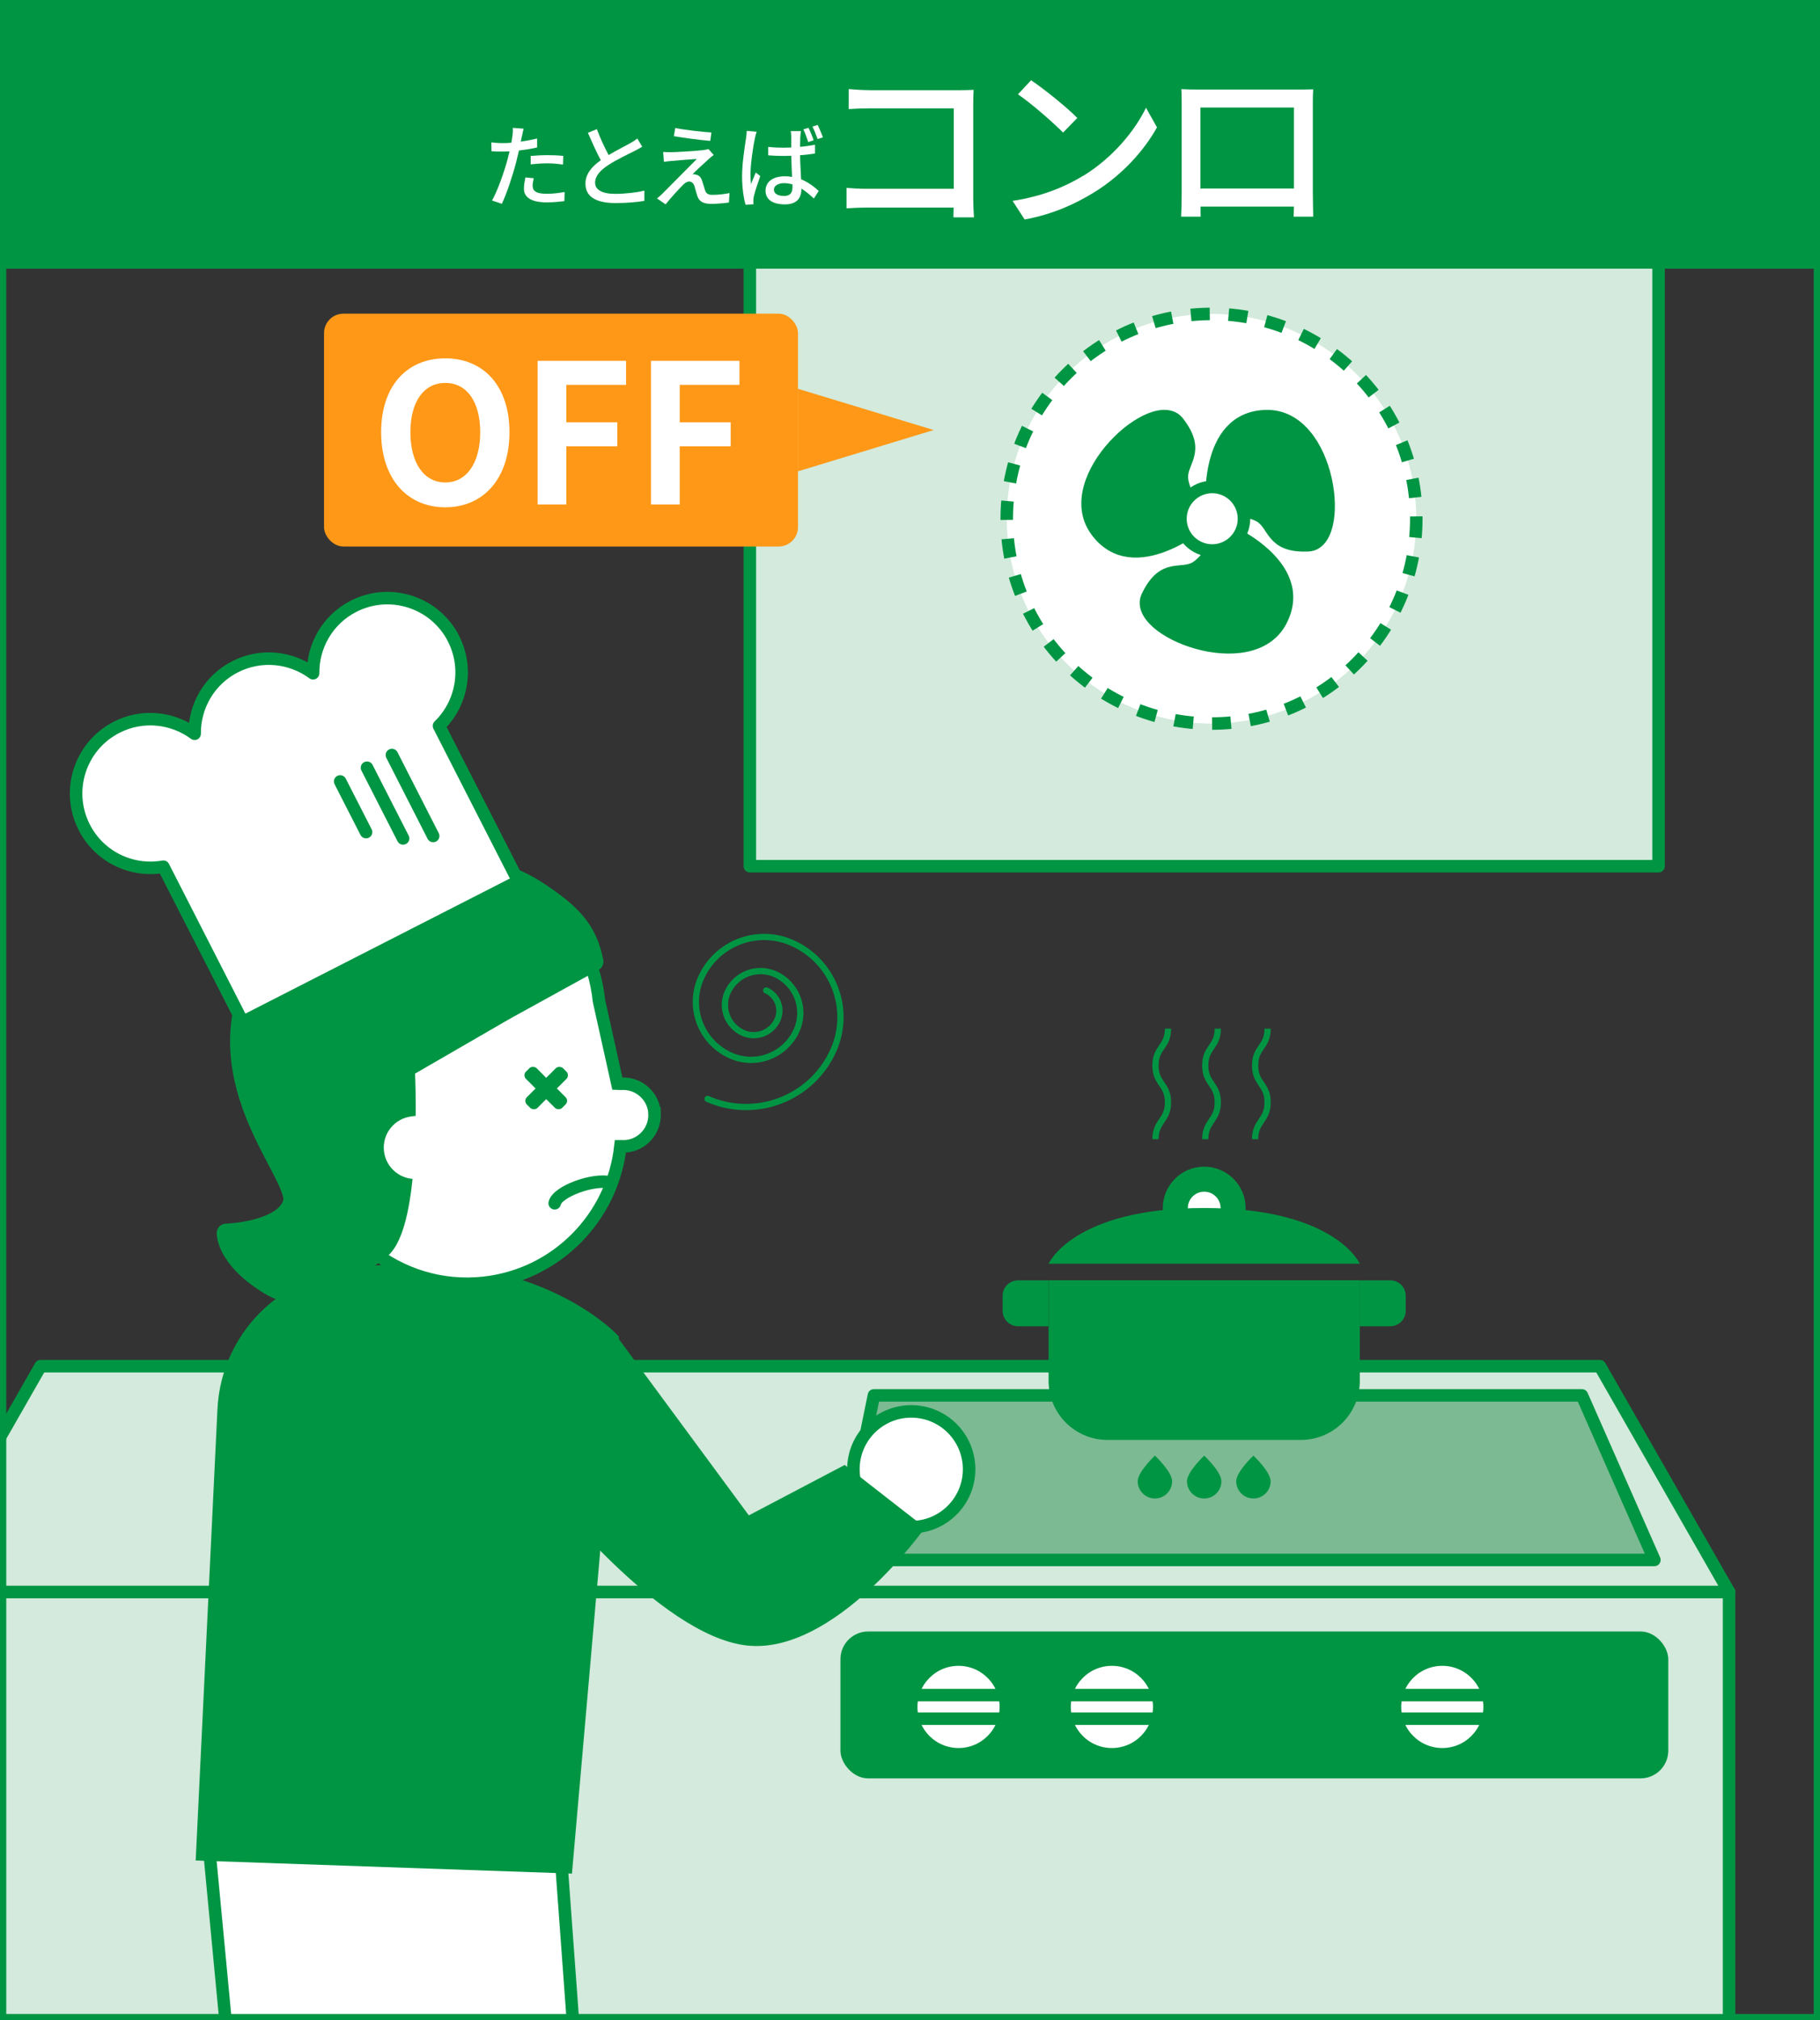
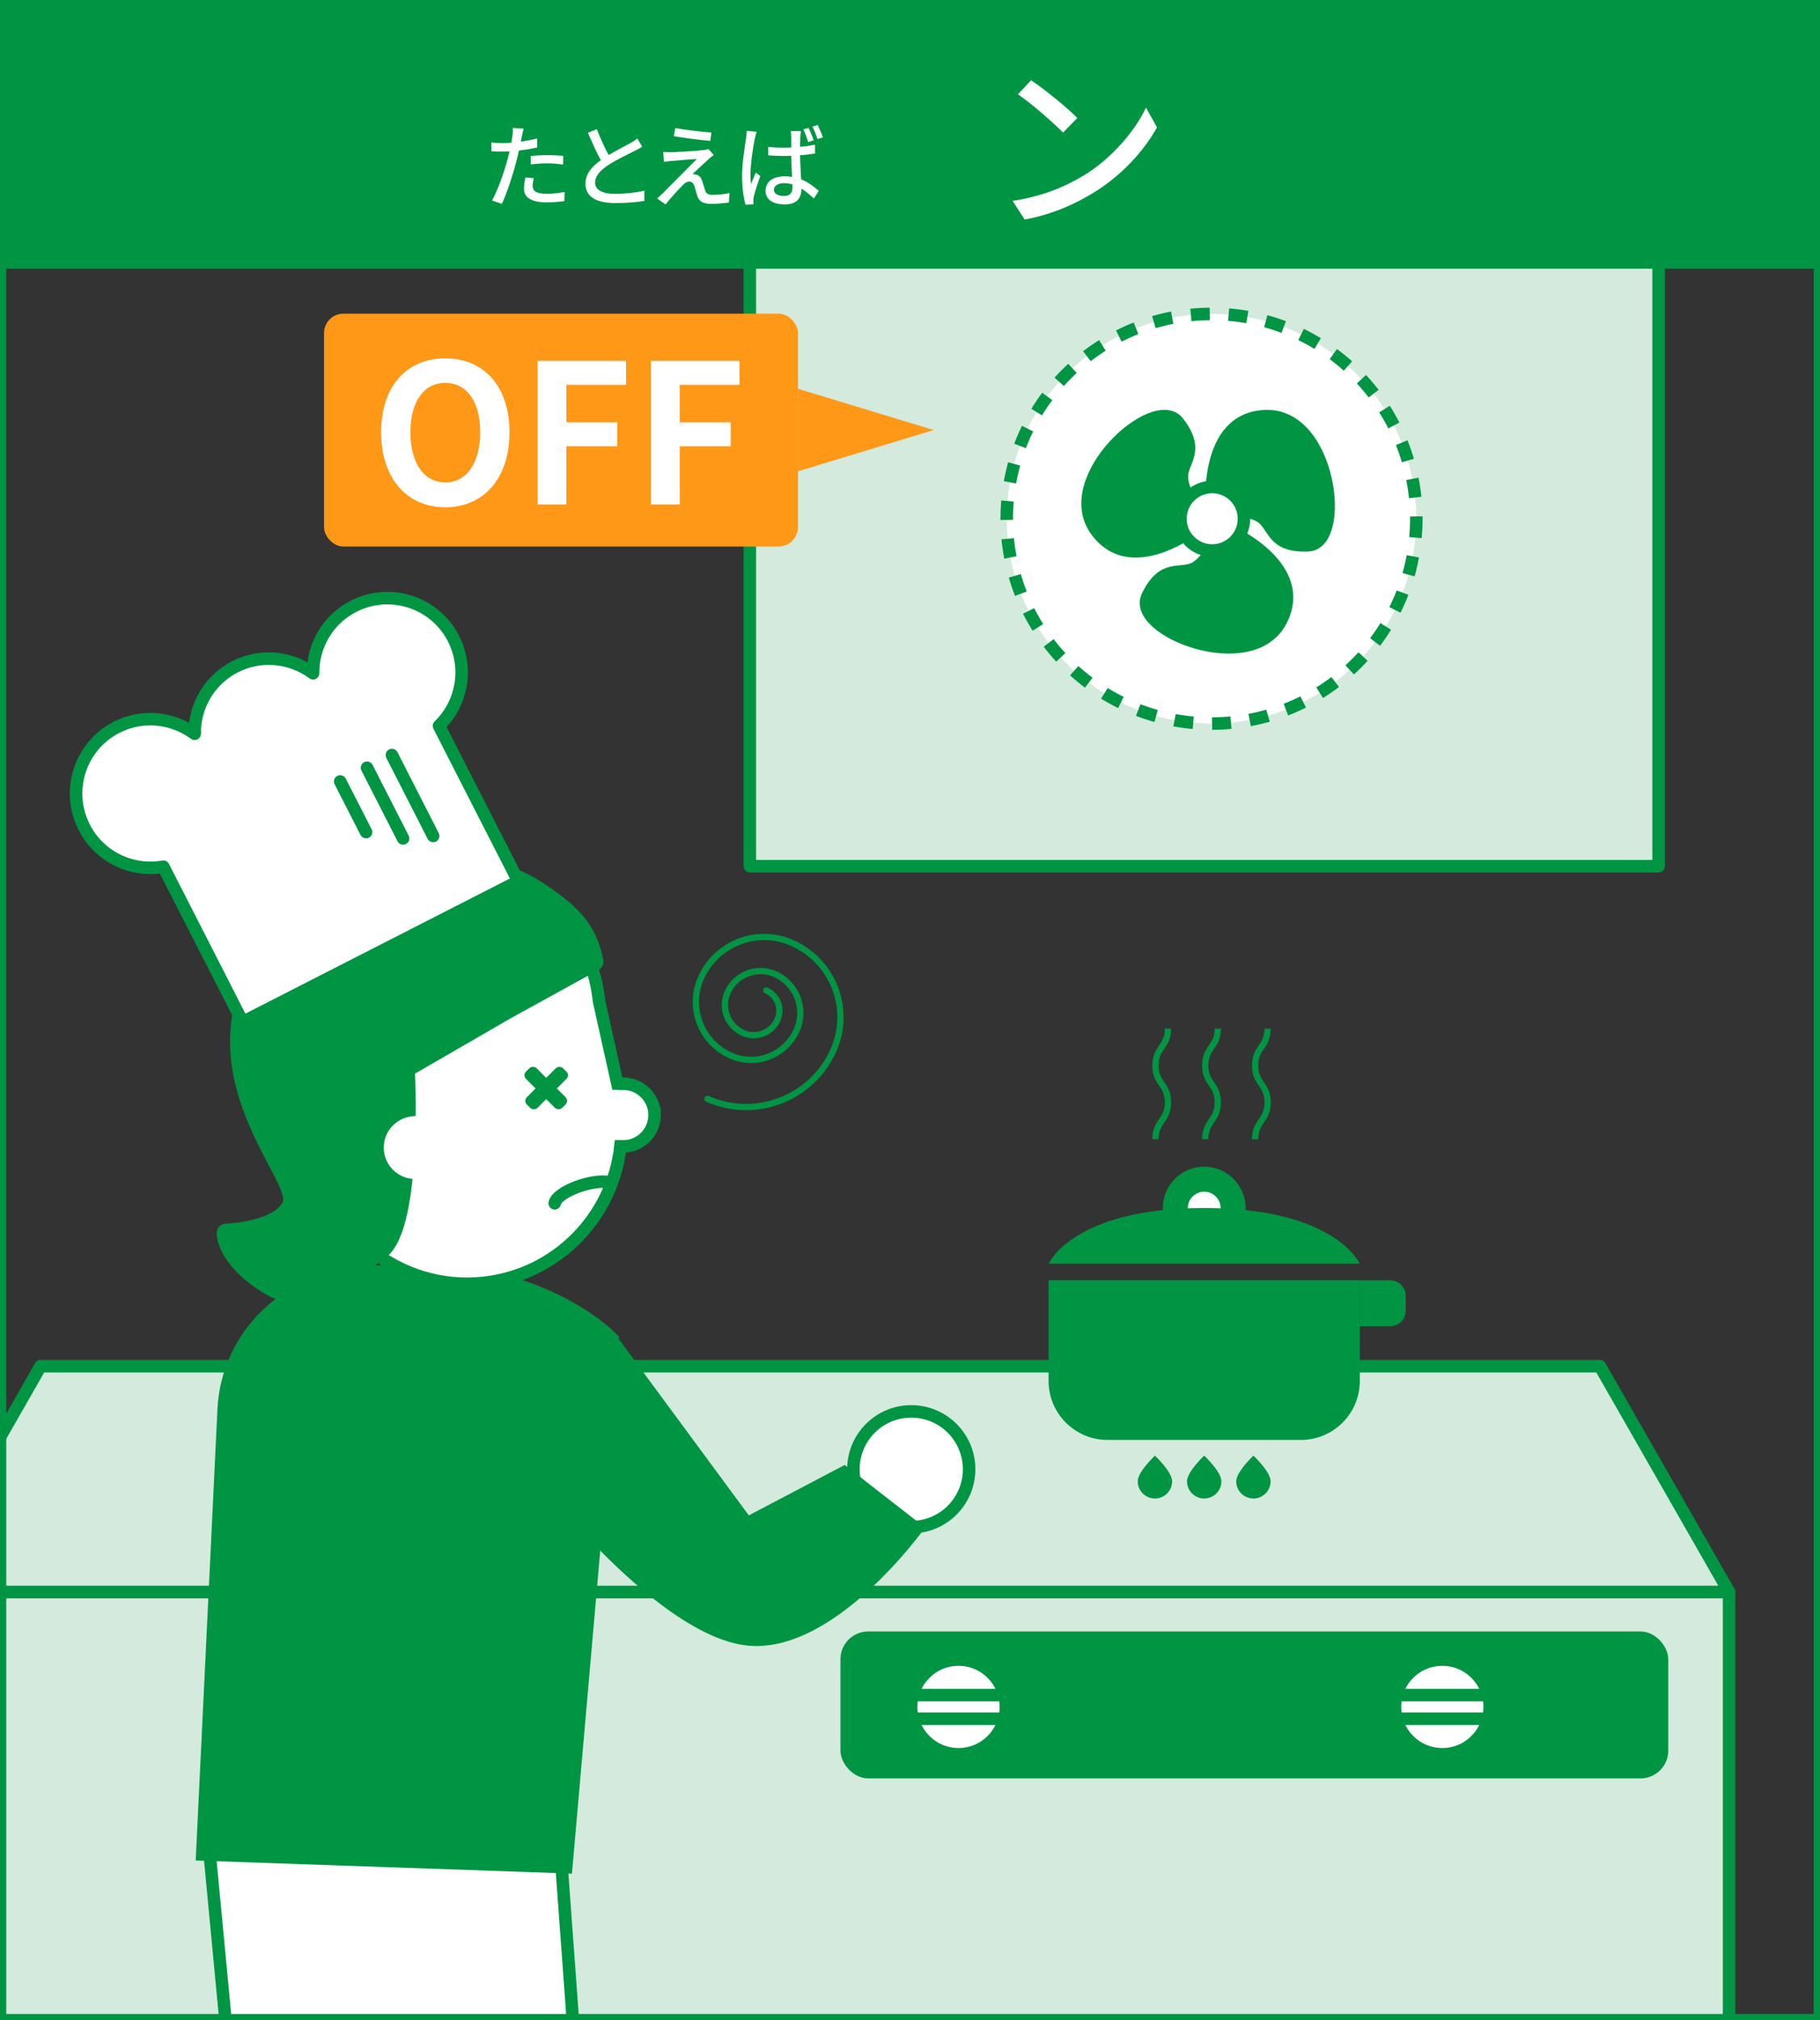
<svg xmlns="http://www.w3.org/2000/svg" id="_レイヤー_2" data-name="レイヤー 2" viewBox="0 0 291 322.93">
  <rect x="0" y="0" width="291" height="322.93" fill="#333333" stroke="none" />
  <defs>
    <style>
      .cls-1, .cls-2, .cls-3, .cls-4, .cls-5, .cls-6, .cls-7, .cls-8, .cls-9, .cls-10, .cls-11, .cls-12, .cls-13, .cls-14, .cls-15, .cls-16 {
        stroke: #009543;
      }

      .cls-1, .cls-2, .cls-6, .cls-17, .cls-11 {
        fill: #009543;
      }

      .cls-1, .cls-5, .cls-8, .cls-9, .cls-11, .cls-12, .cls-15 {
        stroke-miterlimit: 10;
      }

      .cls-2, .cls-3, .cls-4, .cls-6, .cls-7, .cls-10, .cls-13, .cls-14, .cls-16 {
        stroke-linejoin: round;
      }

      .cls-2, .cls-6 {
        stroke-width: 3px;
      }

      .cls-2, .cls-10, .cls-14, .cls-16 {
        stroke-linecap: round;
      }

      .cls-3 {
        fill: #7bba92;
      }

      .cls-3, .cls-4, .cls-5, .cls-8, .cls-11, .cls-12, .cls-13, .cls-14, .cls-16 {
        stroke-width: 2px;
      }

      .cls-4, .cls-9, .cls-18, .cls-12, .cls-14 {
        fill: #fff;
      }

      .cls-5, .cls-7, .cls-8, .cls-19, .cls-10, .cls-15, .cls-16 {
        fill: none;
      }

      .cls-8 {
        stroke-dasharray: 0 0 0 0 0 0 3.02 3.02;
      }

      .cls-17, .cls-19, .cls-20, .cls-18 {
        stroke-width: 0px;
      }

      .cls-9 {
        stroke-width: 4px;
      }

      .cls-20 {
        fill: #ff9817;
      }

      .cls-21 {
        clip-path: url(#clippath);
      }

      .cls-13 {
        fill: #d3eadc;
      }
    </style>
    <clipPath id="clippath">
      <rect class="cls-19" x=".5" y="42.43" width="290" height="280" />
    </clipPath>
  </defs>
  <g id="_レイヤー_2-2" data-name=" レイヤー 2">
    <g id="_レイヤー_2-2" data-name=" レイヤー 2-2">
      <g>
        <g class="cls-21">
          <g>
            <rect class="cls-13" x="119.89" y="28.32" width="145.3" height="110.14" />
            <g>
              <rect class="cls-13" x="-14.15" y="254.47" width="290.61" height="110.14" />
              <polygon class="cls-13" points="276.46 254.47 -14.15 254.47 6.49 218.38 255.81 218.38 276.46 254.47" />
-               <polygon class="cls-3" points="264.52 249.35 134.38 249.35 139.73 223.05 252.93 223.05 264.52 249.35" />
              <g>
                <rect class="cls-17" x="134.38" y="260.79" width="132.36" height="23.48" rx="4.43" ry="4.43" />
                <g>
                  <circle class="cls-12" cx="153.26" cy="272.85" r="7.57" />
                  <line class="cls-5" x1="145.7" y1="270.96" x2="160.83" y2="270.96" />
                  <line class="cls-5" x1="145.7" y1="274.73" x2="160.83" y2="274.73" />
                </g>
                <g>
-                   <circle class="cls-12" cx="177.78" cy="272.85" r="7.57" />
                  <line class="cls-5" x1="170.21" y1="270.96" x2="185.34" y2="270.96" />
                  <line class="cls-5" x1="170.21" y1="274.73" x2="185.34" y2="274.73" />
                </g>
                <g>
                  <circle class="cls-12" cx="230.61" cy="272.85" r="7.57" />
                  <line class="cls-5" x1="223.05" y1="270.96" x2="238.18" y2="270.96" />
                  <line class="cls-5" x1="223.05" y1="274.73" x2="238.18" y2="274.73" />
                </g>
              </g>
            </g>
            <polygon class="cls-4" points="33.48 295.85 89.61 295.85 93.93 354.8 38.83 352.19 33.48 295.85" />
            <circle class="cls-12" cx="145.7" cy="234.86" r="9.25" />
            <path class="cls-17" d="M34.77,225.24c.48-9.95,7.19-18.54,16.76-21.3,4.04-1.17,8.91-1.96,14.71-1.96,22.3,0,32.73,11.67,32.73,11.67l-7.52,85.84-60.16-2.09,3.48-72.17h0Z" />
            <path class="cls-12" d="M104.66,177.93c-.18-2.76-2.56-4.86-5.33-4.69l-.62-.02-2.93-13.18c-1.46-13.54-11.85-20.84-25.4-19.37h0c-13.54,1.46-23.33,13.63-21.87,27.17l1.66,15.35c1.46,13.54,13.63,23.34,27.17,21.87,11.72-1.27,20.62-10.56,21.86-21.82h.76c2.76-.17,4.86-2.56,4.69-5.32h.01Z" />
            <path class="cls-14" d="M97.62,189.03c-2.65-.72-8.55,1.43-8.93,3.31" />
            <path class="cls-6" d="M64.83,170.79s1.31,25.19-4.12,29.09-10.79,9.8-17.75,5.54-6.81-8.32-6.81-8.32c0,0,9.15-.29,10.57-4.78,1.43-4.49-15.99-20.45-4.47-39.47,11.53-19.02,21.91-11.28,21.91-11.28,0,0,10.19-6.76,21.73.75,5.64,3.67,8.13,6.4,9.09,11.4l-14.21,7.83-15.96,9.23h.02Z" />
            <path class="cls-2" d="M80.13,146.89s-2.33,8.1-5.4,13.5-14.05,13.14-14.05,13.14" />
            <path class="cls-18" d="M71.66,177.67l-5.82.78c-2.75.3-4.75,2.77-4.45,5.53s2.77,4.75,5.53,4.45l5.82-.78" />
            <g>
              <path class="cls-4" d="M72.52,102.09c-2.99-5.85-10.14-8.16-15.99-5.18-4.15,2.12-6.51,6.34-6.47,10.71-3.51-2.59-8.32-3.16-12.47-1.04s-6.51,6.34-6.47,10.71c-3.51-2.59-8.32-3.16-12.47-1.04-5.85,2.99-8.16,10.14-5.18,15.99,2.43,4.77,7.64,7.19,12.65,6.3l12.68,24.83,44.07-22.51-12.68-24.83c3.66-3.54,4.75-9.18,2.32-13.94h.01Z" />
              <line class="cls-16" x1="62.66" y1="120.69" x2="69.26" y2="133.63" />
              <line class="cls-16" x1="58.68" y1="122.72" x2="64.45" y2="134.02" />
              <line class="cls-16" x1="54.39" y1="124.91" x2="58.53" y2="133.01" />
            </g>
            <g>
              <rect class="cls-17" x="83.3" y="172.72" width="8.19" height="2.41" rx=".82" ry=".82" transform="translate(-97.38 112.74) rotate(-45)" />
              <rect class="cls-17" x="86.06" y="169.82" width="2.41" height="8.19" rx=".82" ry=".82" transform="translate(-97.42 112.65) rotate(-45)" />
            </g>
            <path class="cls-17" d="M98.31,213.19l11.3,15.32,10.12,13.72,15.33-8.06,12.85,10.01s-14.48,20.47-28.57,18.84-32.55-25.5-32.55-25.5c0,0-4.19-2.93,0-14.08s11.52-10.26,11.52-10.26h0Z" />
            <path class="cls-10" d="M113.13,175.66c7.73,3.4,16.75-.11,20.15-7.83,2.89-6.57-.09-14.23-6.66-17.12-5.58-2.46-12.1.08-14.56,5.66-2.09,4.74.06,10.28,4.81,12.37,4.03,1.78,8.74-.05,10.52-4.09,1.51-3.43-.05-7.43-3.47-8.94-2.91-1.28-6.32.04-7.6,2.95-1.09,2.48.03,5.37,2.51,6.46,2.11.93,4.56-.03,5.49-2.13.79-1.79-.02-3.88-1.81-4.67" />
            <g>
              <g>
                <path class="cls-17" d="M208,230.17h-30.92c-5.2,0-9.42-4.22-9.42-9.42v-16.1h49.76v16.1c0,5.2-4.22,9.42-9.42,9.42Z" />
                <path class="cls-17" d="M217.42,204.66h4.87c1.37,0,2.47,1.11,2.47,2.47v2.4c0,1.37-1.11,2.47-2.47,2.47h-4.87v-7.35h0Z" />
-                 <path class="cls-17" d="M167.65,212h-4.87c-1.37,0-2.47-1.11-2.47-2.47v-2.4c0-1.37,1.11-2.47,2.47-2.47h4.87v7.35h0Z" />
                <g>
                  <circle class="cls-9" cx="192.54" cy="193.11" r="4.62" />
                  <path class="cls-17" d="M217.42,202.01s-3.89-8.91-24.88-8.91-24.88,8.91-24.88,8.91h49.76Z" />
                </g>
              </g>
              <g>
                <g>
                  <path class="cls-17" d="M184.66,237.53c-.42,0-.75-.34-.75-.75.05-.2.34-.64.75-1.15.41.52.71.99.77,1.24,0,.33-.35.66-.76.66h-.01Z" />
                  <path class="cls-17" d="M184.66,232.68s-2.75,2.58-2.75,4.1,1.23,2.75,2.75,2.75,2.75-1.23,2.75-2.75-2.75-4.1-2.75-4.1h0Z" />
                </g>
                <g>
                  <path class="cls-17" d="M192.54,237.53c-.42,0-.75-.34-.75-.75.05-.19.34-.64.75-1.15.41.52.71.99.76,1.24,0,.33-.35.66-.76.66h0Z" />
                  <path class="cls-17" d="M192.54,232.68s-2.75,2.58-2.75,4.1,1.23,2.75,2.75,2.75,2.75-1.23,2.75-2.75-2.75-4.1-2.75-4.1h0Z" />
                </g>
                <g>
                  <path class="cls-17" d="M200.41,237.53c-.42,0-.75-.34-.75-.75.05-.19.34-.64.75-1.15.41.52.71.99.76,1.24,0,.33-.35.66-.76.66h0Z" />
                  <path class="cls-17" d="M200.41,232.68s-2.75,2.58-2.75,4.1,1.23,2.75,2.75,2.75,2.75-1.23,2.75-2.75-2.75-4.1-2.75-4.1h0Z" />
                </g>
              </g>
              <g>
                <path class="cls-7" d="M186.75,164.43c0,2.94-2,2.94-2,5.89s2,2.95,2,5.89-2,2.95-2,5.89" />
                <path class="cls-7" d="M194.71,164.43c0,2.94-2,2.94-2,5.89s2,2.95,2,5.89-2,2.95-2,5.89" />
                <path class="cls-7" d="M202.68,164.43c0,2.94-2,2.94-2,5.89s2,2.95,2,5.89-2,2.95-2,5.89" />
              </g>
            </g>
            <g>
              <g>
                <circle class="cls-18" cx="193.71" cy="82.92" r="32.74" />
                <circle class="cls-8" cx="193.71" cy="82.92" r="32.74" />
              </g>
              <g>
                <path class="cls-11" d="M193.8,81.52s-1.51-14.86,8.73-15,12.7,20.37,6.64,20.64-5.29-3.31-7.79-4.7-7.57-.94-7.57-.94h0Z" />
                <path class="cls-11" d="M192.56,83.33s-11.31,9.76-17.3,1.45c-5.99-8.31,9.41-22.08,13.11-17.27s.32,6.23.61,9.08,3.57,6.74,3.57,6.74h0Z" />
                <path class="cls-11" d="M195.7,84.45s13.81,5.69,9.1,14.78c-4.71,9.1-23.95,1.56-21.33-3.91s5.42-3.1,7.83-4.64c2.41-1.55,4.41-6.23,4.41-6.23h-.01Z" />
                <g>
                  <path class="cls-18" d="M193.82,87.99c-2.8,0-5.08-2.28-5.08-5.08s2.28-5.07,5.08-5.07,5.08,2.28,5.08,5.07-2.28,5.08-5.08,5.08Z" />
                  <path class="cls-17" d="M193.82,78.84c2.25,0,4.08,1.83,4.08,4.08s-1.83,4.08-4.08,4.08-4.08-1.83-4.08-4.08,1.83-4.08,4.08-4.08M193.82,76.84c-3.35,0-6.08,2.72-6.08,6.08s2.72,6.08,6.08,6.08,6.08-2.72,6.08-6.08-2.72-6.08-6.08-6.08h0Z" />
                </g>
              </g>
            </g>
            <g>
              <rect class="cls-20" x="51.81" y="50.14" width="75.78" height="37.22" rx="3.1" ry="3.1" />
              <g>
                <path class="cls-18" d="M60.94,69.09c0-7.47,4.19-11.81,10.26-11.81s10.26,4.37,10.26,11.81-4.19,12-10.26,12-10.26-4.56-10.26-12ZM76.78,69.09c0-4.93-2.17-7.88-5.58-7.88s-5.58,2.95-5.58,7.88,2.17,8.03,5.58,8.03,5.58-3.13,5.58-8.03Z" />
                <path class="cls-18" d="M85.96,57.68h14.14v3.84h-9.55v5.98h8.15v3.84h-8.15v9.3h-4.59v-22.98.02Z" />
                <path class="cls-18" d="M104.09,57.68h14.14v3.84h-9.55v5.98h8.15v3.84h-8.15v9.3h-4.59v-22.98.02Z" />
              </g>
              <polygon class="cls-20" points="127.59 62.15 127.59 75.34 149.28 68.74 127.59 62.15" />
            </g>
          </g>
        </g>
        <rect class="cls-15" x=".5" y="42.43" width="290" height="280" />
        <rect class="cls-1" x=".5" y=".5" width="290" height="41.93" />
        <g>
          <g>
            <path class="cls-18" d="M83.44,21.79c-.04.24-.1.53-.17.85.88-.13,1.77-.29,2.61-.5v1.43c-.91.22-1.92.37-2.9.49-.14.62-.3,1.28-.46,1.89-.52,2.03-1.5,5-2.28,6.63l-1.57-.53c.85-1.47,1.9-4.44,2.45-6.45.12-.45.23-.92.35-1.4-.42.01-.81.03-1.17.03-.66,0-1.2-.01-1.71-.06l-.03-1.41c.71.09,1.21.12,1.76.12.45,0,.94-.01,1.44-.06.07-.43.14-.81.17-1.08.07-.45.09-.98.06-1.3l1.73.13c-.09.36-.22.95-.27,1.24v-.02ZM85.17,29.74c0,.65.39,1.24,2.23,1.24.95,0,1.93-.12,2.88-.29l-.04,1.46c-.79.1-1.76.2-2.85.2-2.35,0-3.62-.76-3.62-2.19,0-.6.12-1.21.24-1.8l1.34.13c-.12.45-.19.89-.19,1.25h.01ZM87.54,24.8c.84,0,1.7.03,2.52.12l-.04,1.38c-.73-.1-1.58-.19-2.45-.19-.94,0-1.81.06-2.72.16v-1.34c.78-.07,1.77-.13,2.69-.13Z" />
            <path class="cls-18" d="M97.31,24.79c1.27-.76,2.69-1.47,3.44-1.89.48-.27.82-.49,1.15-.76l.79,1.31c-.37.23-.78.45-1.24.68-.95.49-2.87,1.38-4.23,2.28-1.27.84-2.07,1.74-2.07,2.79,0,1.12,1.08,1.79,3.23,1.79,1.54,0,3.47-.22,4.65-.52v1.64c-1.15.2-2.77.35-4.59.35-2.78,0-4.83-.79-4.83-3.1,0-1.53.98-2.71,2.45-3.75-.66-1.21-1.38-2.84-2.06-4.38l1.43-.59c.58,1.56,1.28,3.02,1.89,4.15h-.01Z" />
            <path class="cls-18" d="M113.28,25.46c-.6.53-2.1,1.92-2.55,2.39.13-.01.39.01.55.07.5.09.81.43.99,1.01.14.4.32,1.05.46,1.47.14.5.48.75,1.14.75,1.02,0,2.07-.13,2.77-.29l-.09,1.51c-.6.1-2,.22-2.75.22-1.25,0-1.97-.29-2.3-1.24-.14-.43-.35-1.21-.46-1.58-.17-.52-.48-.75-.84-.75s-.68.22-1.01.55c-.52.52-1.87,1.96-2.77,3.1l-1.37-.95c.22-.17.52-.43.85-.75.65-.66,4.13-4.15,5.52-5.56-1.08.06-3.2.24-4.06.32-.49.03-.88.09-1.2.14l-.13-1.58c.33.03.81.04,1.3.04.76-.01,4.08-.2,5.21-.35.24-.03.59-.1.73-.16l.85.95c-.32.23-.65.5-.85.69h0ZM113.75,21.18l-.19,1.34c-1.48-.12-4.08-.45-5.82-.75l.23-1.31c1.58.32,4.35.63,5.78.72Z" />
            <path class="cls-18" d="M120.68,22.18c-.26,1.17-.69,4.16-.69,5.7,0,.52.03,1.01.1,1.54.22-.59.52-1.3.75-1.84l.72.56c-.37,1.09-.89,2.56-1.04,3.3-.04.2-.07.49-.07.66,0,.14,0,.36.03.55l-1.27.09c-.29-1.01-.56-2.62-.56-4.58,0-2.13.46-4.88.63-6.04.06-.36.1-.81.12-1.2l1.58.14c-.1.26-.24.85-.3,1.11h0ZM127.96,21.83c0,.36-.03.98-.04,1.64.85-.07,1.66-.19,2.39-.33v1.4c-.75.12-1.56.22-2.39.27.03,1.44.12,2.75.17,3.85,1.18.48,2.1,1.21,2.82,1.86l-.78,1.21c-.68-.63-1.33-1.17-1.99-1.58v.06c0,1.33-.63,2.46-2.64,2.46s-3.1-.81-3.1-2.19,1.14-2.3,3.07-2.3c.42,0,.81.03,1.17.1-.04-1.01-.1-2.26-.13-3.38-.4.01-.82.03-1.22.03-.84,0-1.61-.04-2.46-.1v-1.35c.82.09,1.61.13,2.46.13.4,0,.82-.01,1.22-.03,0-.72,0-1.34,0-1.7,0-.24-.03-.65-.07-.92h1.63c-.06.29-.09.61-.1.89v-.02ZM125.31,31.33c1.07,0,1.4-.53,1.4-1.46v-.39c-.43-.13-.88-.2-1.34-.2-.97,0-1.63.42-1.63,1.05s.65.99,1.57.99h0ZM130.09,22.42l-.86.29c-.2-.63-.5-1.45-.78-2.03l.82-.25c.27.53.63,1.41.82,1.99h0ZM131.57,21.96l-.85.27c-.22-.63-.52-1.44-.82-1.99l.84-.27c.27.55.63,1.41.84,1.99h0Z" />
          </g>
          <g>
-             <path class="cls-18" d="M139.03,14.42h14.33c.78,0,1.79-.03,2.31-.06-.03.63-.06,1.67-.06,2.42v14.9c0,1.01.06,2.42.12,3.06h-3.29c0-.4.03-.95.03-1.56h-13.66c-1.18,0-2.62.06-3.46.12v-3.26c.84.06,2.1.14,3.34.14h13.81v-12.86h-13.46c-1.12,0-2.59.06-3.34.12v-3.2c1.01.09,2.39.17,3.34.17h0Z" />
            <path class="cls-18" d="M173.23,28.09c4.64-2.85,8.24-7.18,10-10.87l1.76,3.14c-2.08,3.75-5.62,7.67-10.12,10.43-2.91,1.79-6.57,3.49-11.04,4.29l-1.93-2.97c4.81-.72,8.56-2.33,11.33-4.04v.02ZM172.25,18.86l-2.28,2.33c-1.5-1.53-5.07-4.67-7.21-6.11l2.1-2.25c2.02,1.35,5.76,4.35,7.38,6.02h0Z" />
-             <path class="cls-18" d="M191.67,14.31h15.65c.66,0,1.7,0,2.65-.03-.06.78-.06,1.67-.06,2.48v14.15c0,1.01.06,3.49.06,3.72h-3.14c.03-.14.03-.81.06-1.61h-14.93c0,.78,0,1.47.03,1.61h-3.14c.03-.26.09-2.56.09-3.72v-14.15c0-.75,0-1.76-.06-2.51,1.15.06,2.08.06,2.8.06h0ZM191.93,30.13h14.96v-12.94h-14.96v12.94Z" />
          </g>
        </g>
      </g>
    </g>
  </g>
</svg>